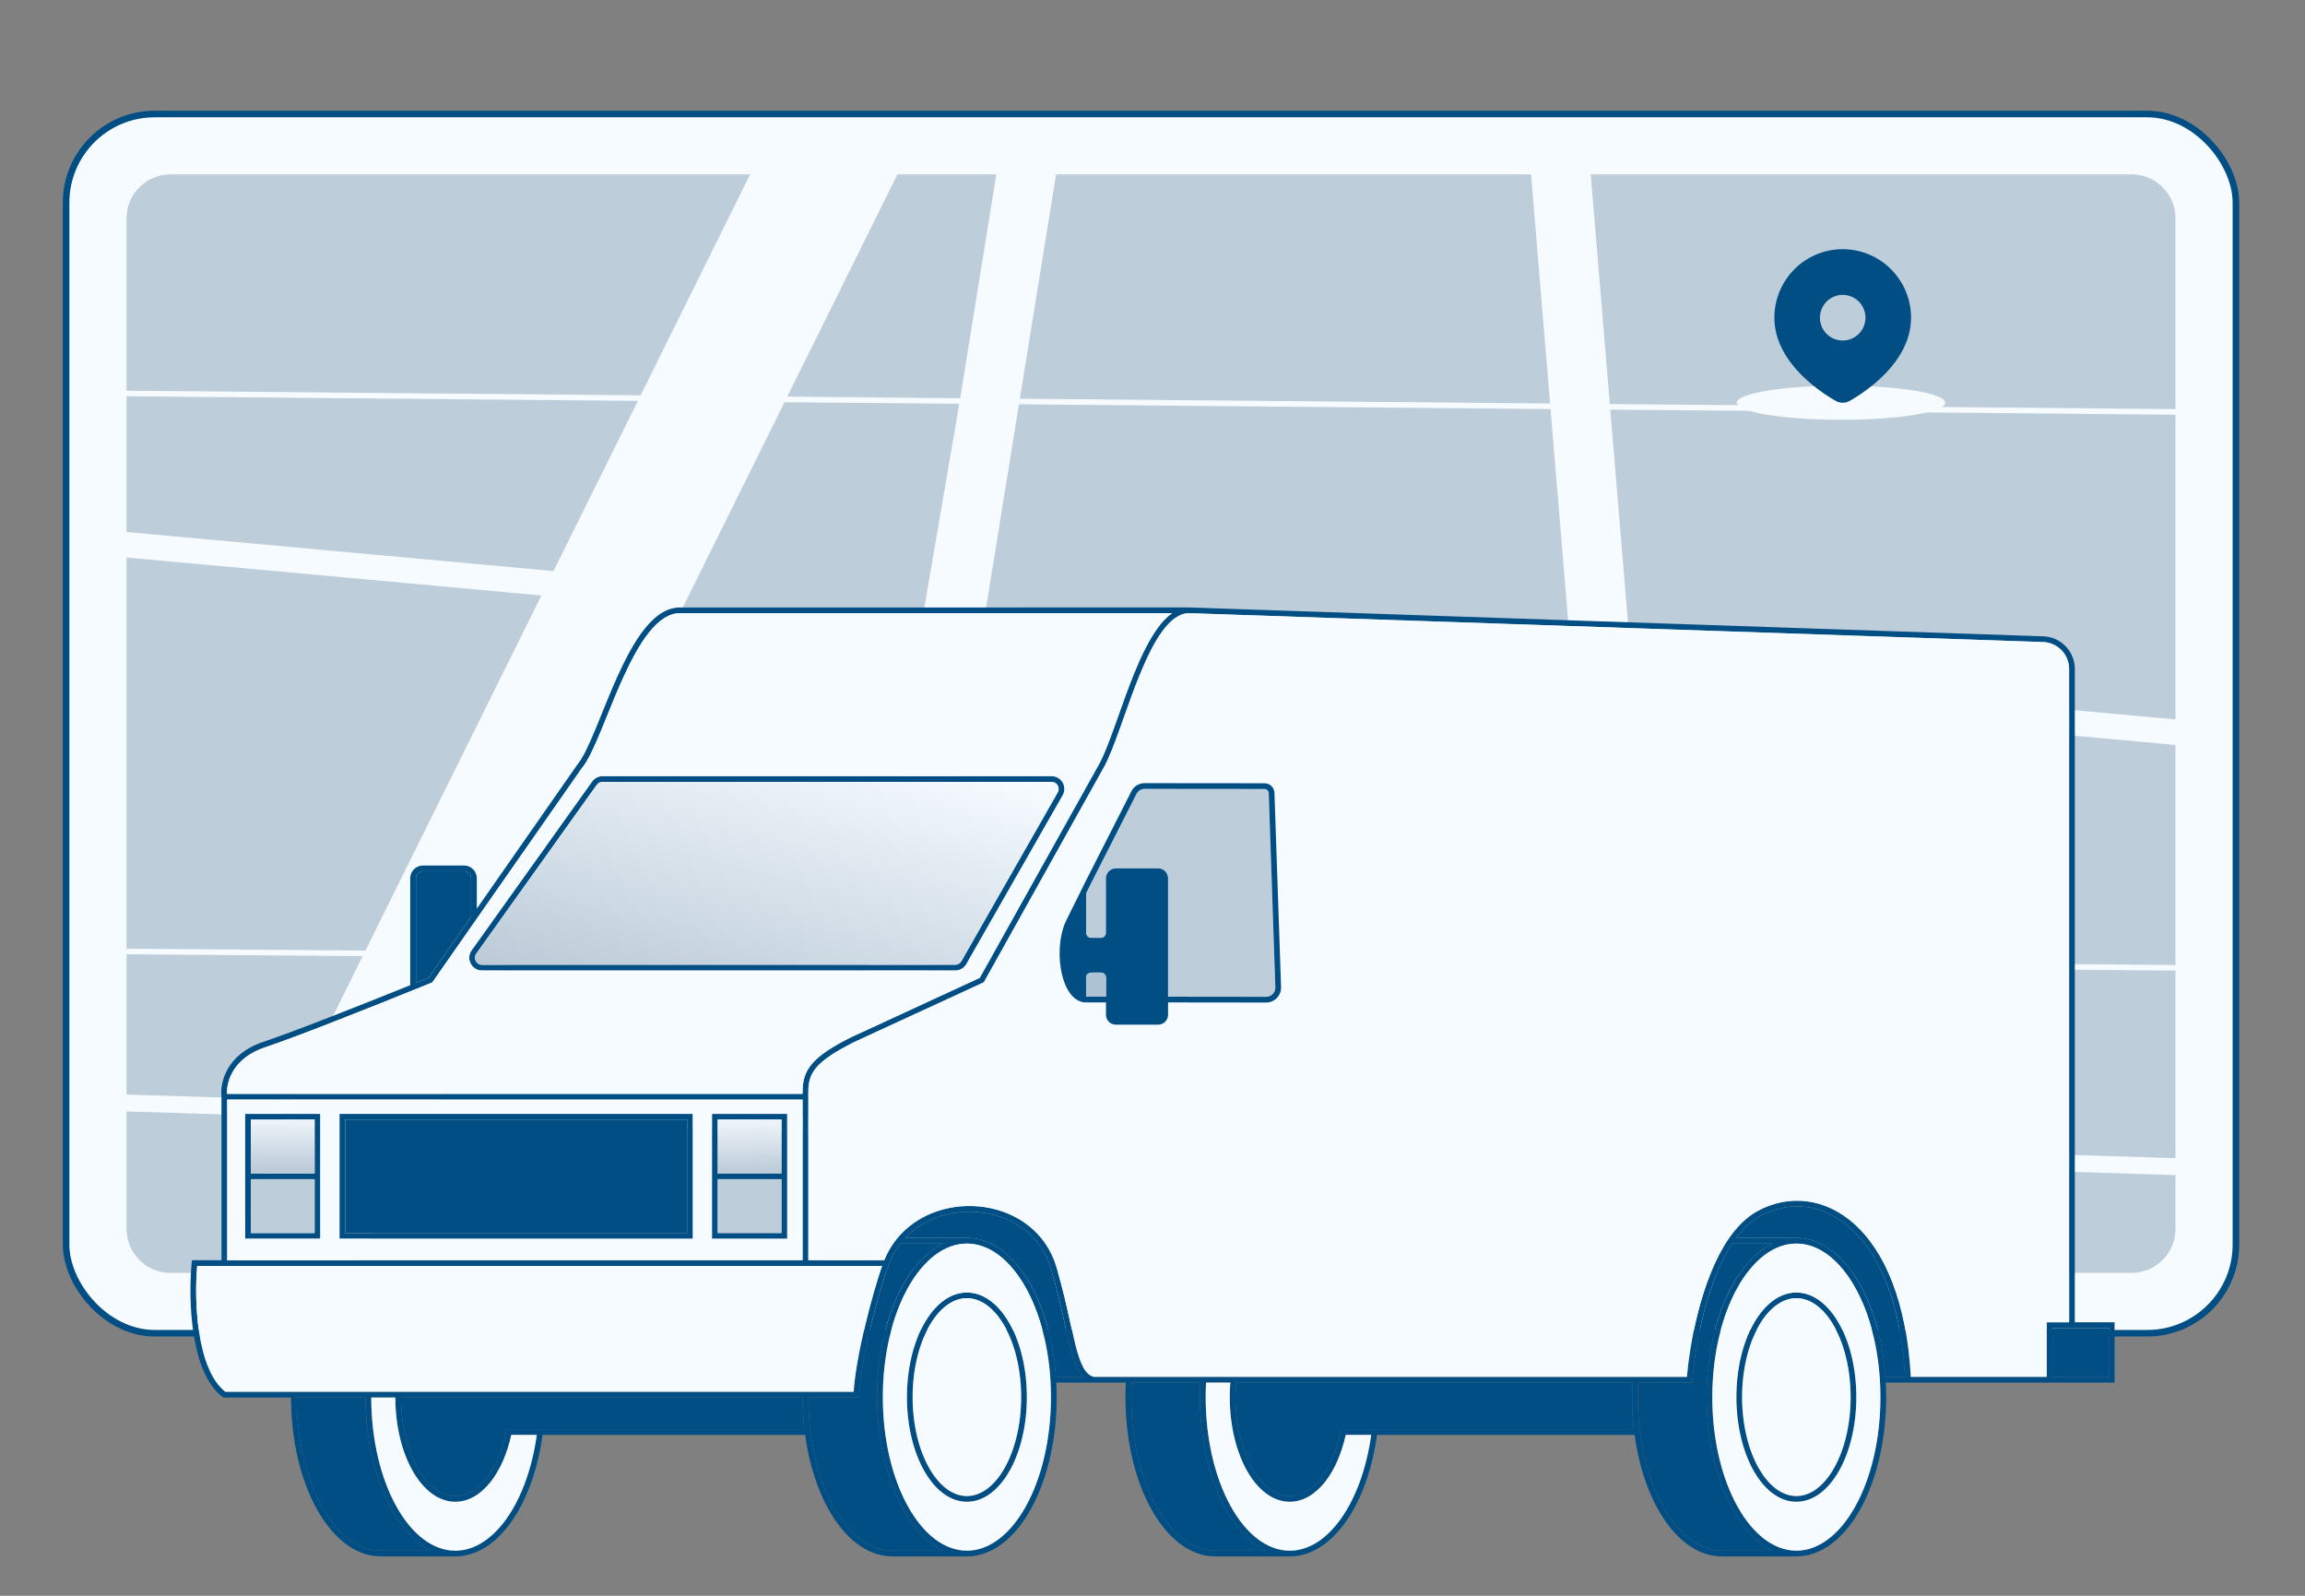
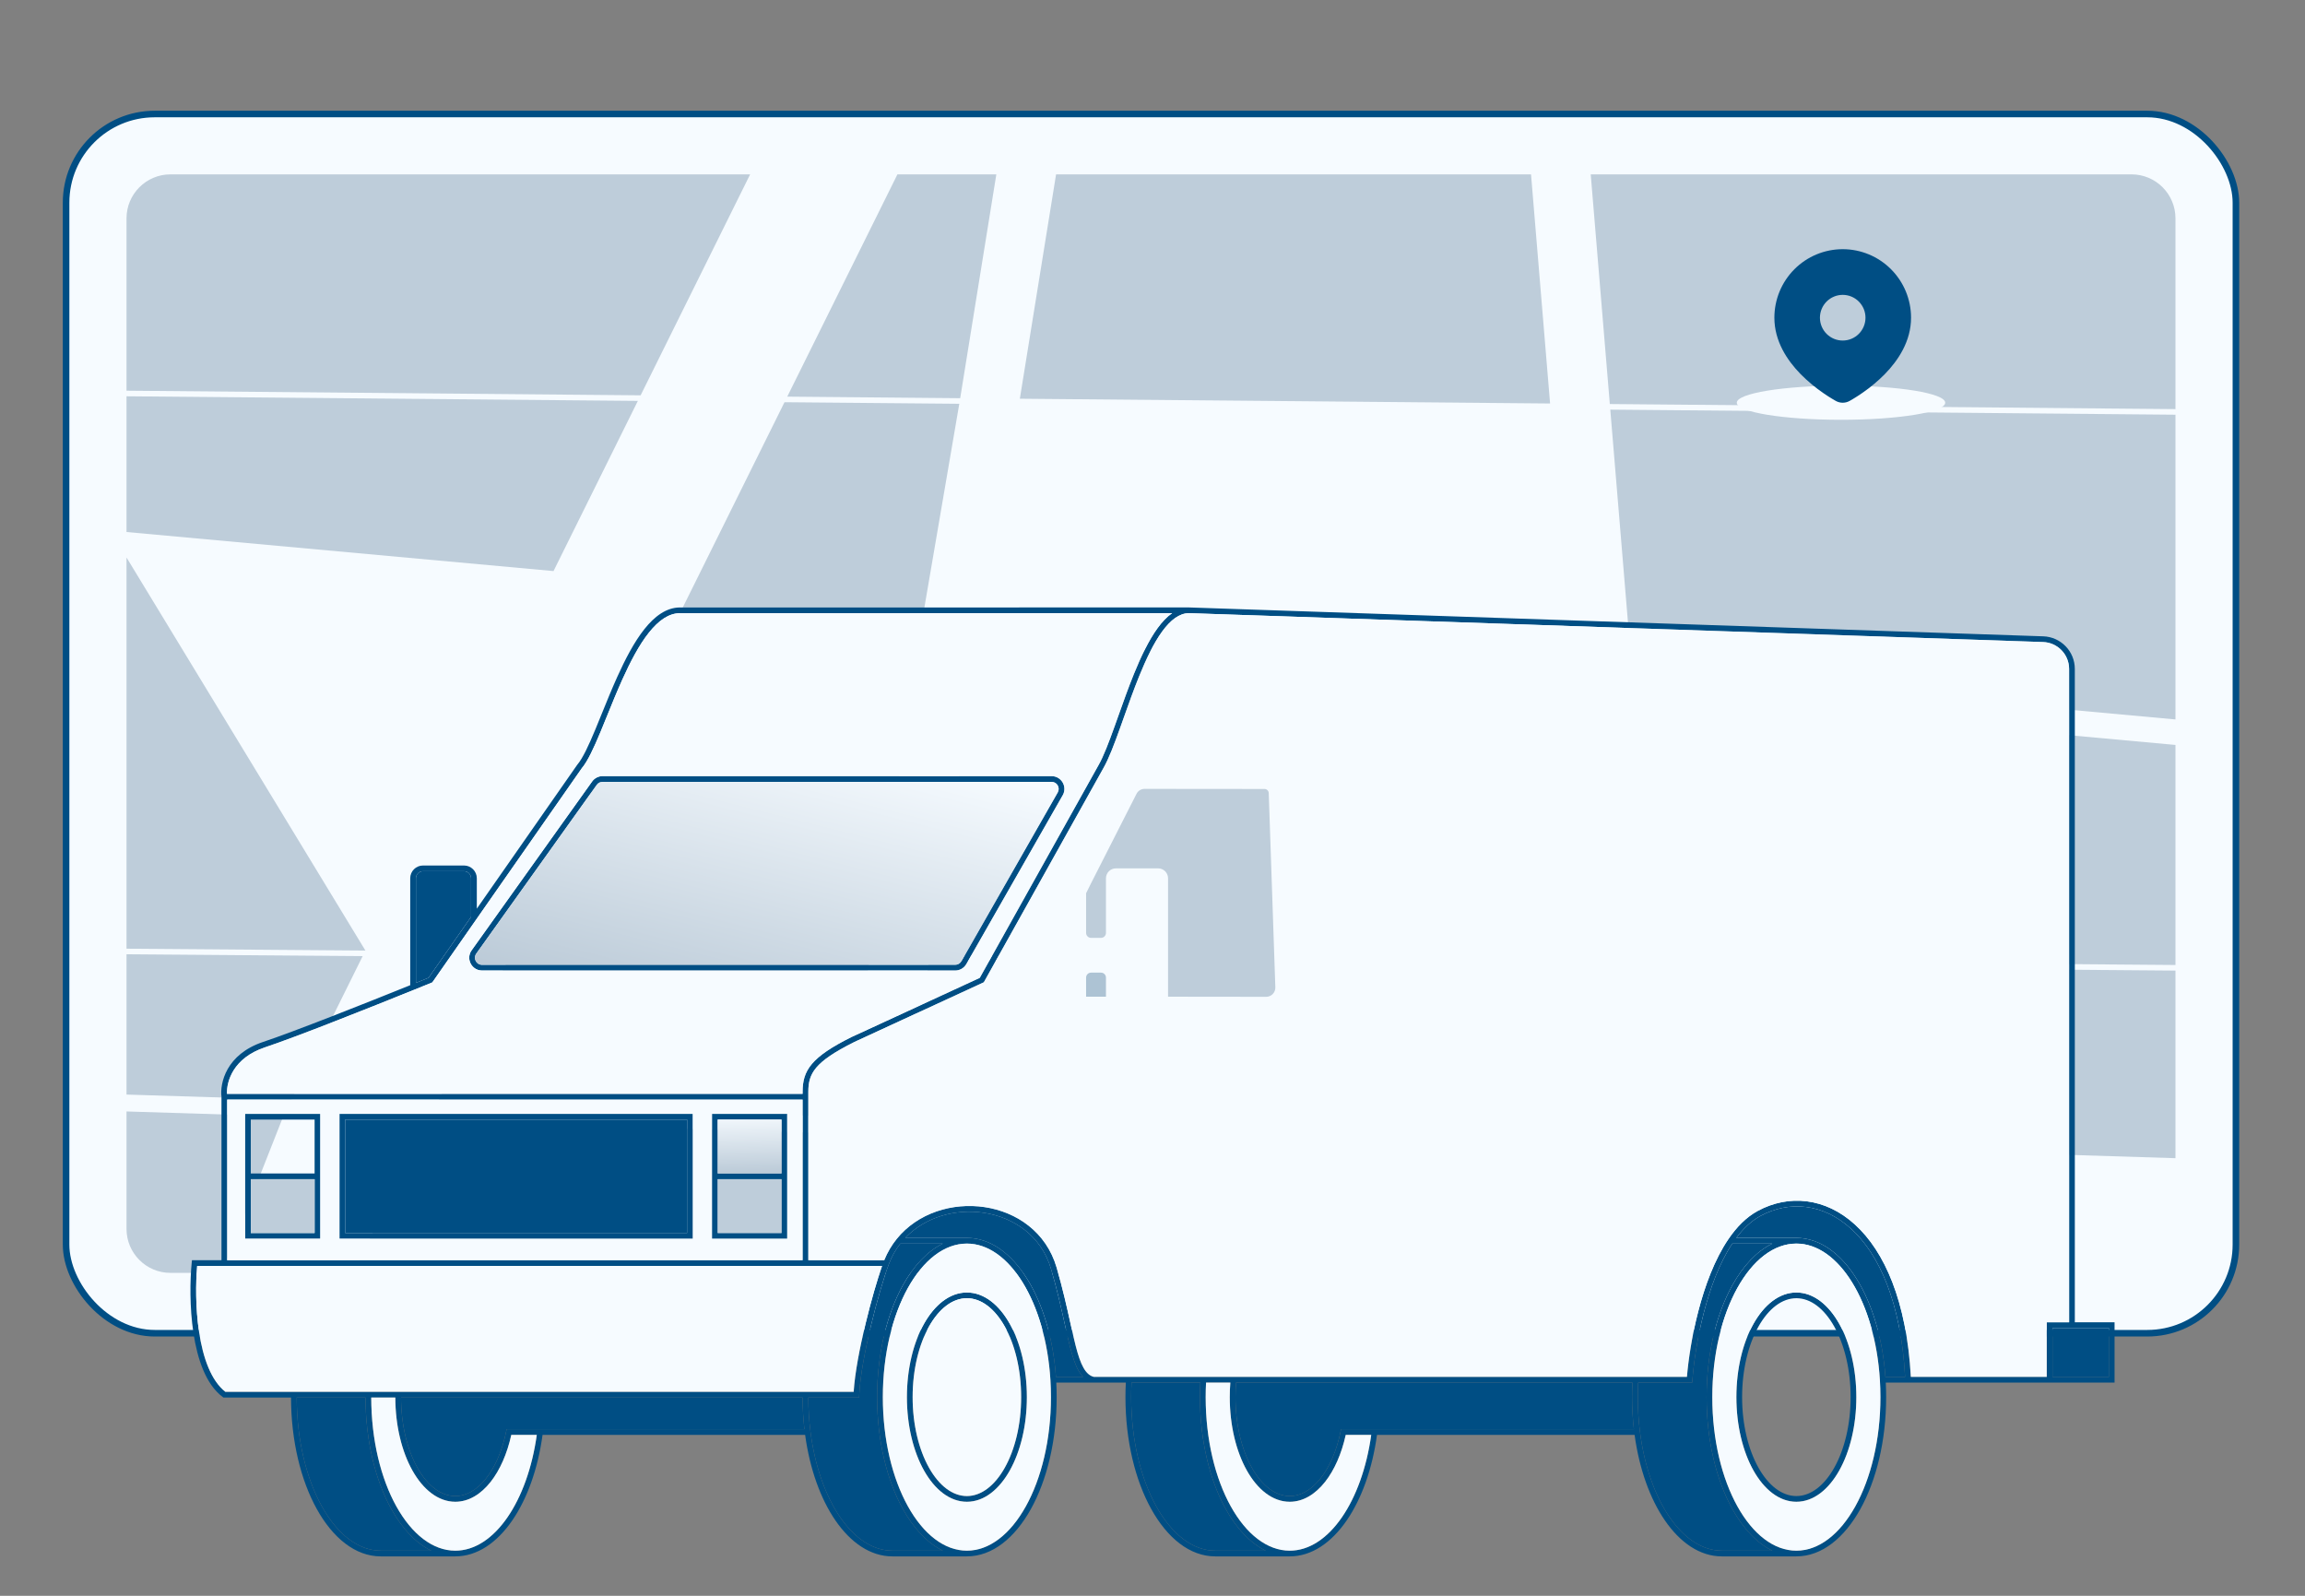
<svg xmlns="http://www.w3.org/2000/svg" width="702" height="486" viewBox="0 0 702 486" fill="none">
  <rect x="0" y="0" width="702" height="486" fill="#808080" stroke="none" />
  <rect x="20.125" y="34.723" width="660.835" height="371.315" rx="27" fill="#F6FBFF" stroke="#004E84" stroke-width="2" />
-   <path d="M300.18 185.959L310.325 123.135L472.227 124.59L478.686 202.288L300.18 185.959Z" fill="#BECDDA" />
  <path d="M281.015 188L292.157 122.972L238.923 122.493L207.807 185.274L281.015 188Z" fill="#BECDDA" />
  <path d="M298.944 193.611L283.24 290.857C348.303 291.374 418.117 291.931 486.184 292.476L479.337 210.112L298.944 193.611Z" fill="#BECDDA" />
  <path d="M281.015 191.971L265.069 290.712C226.26 290.404 189.415 290.112 155.976 289.848L207.807 185.274L281.015 191.971Z" fill="#BECDDA" />
  <path d="M275.191 340.7L282.965 292.559C348.151 293.078 418.118 293.636 486.326 294.181L490.75 347.392L275.191 340.7Z" fill="#BECDDA" />
  <path d="M257.088 340.138L264.795 292.415C225.76 292.104 188.717 291.811 155.134 291.546L132.96 336.284L257.088 340.138Z" fill="#BECDDA" />
  <path d="M249.414 387.657H107.498L130.449 341.35L256.261 345.255L249.414 387.657Z" fill="#BECDDA" />
  <path d="M67.5 387.657H51.918C44.525 387.657 38.531 381.66 38.531 374.262V338.496L86.271 339.978L67.5 387.657Z" fill="#BECDDA" />
  <path d="M38.531 333.353L88.781 334.913L110.451 291.193C82.487 290.974 58.119 290.783 38.531 290.632V333.353Z" fill="#BECDDA" />
-   <path d="M38.531 288.927C58.316 289.08 82.976 289.273 111.292 289.495L164.894 181.348L38.531 169.789V288.927Z" fill="#BECDDA" />
+   <path d="M38.531 288.927C58.316 289.08 82.976 289.273 111.292 289.495L38.531 169.789V288.927Z" fill="#BECDDA" />
  <path d="M38.531 162.025L168.576 173.92L194.264 122.092L38.531 120.692V162.025Z" fill="#BECDDA" />
  <path d="M38.531 118.987V66.499C38.531 59.102 44.525 53.105 51.918 53.105H228.457L195.105 120.395L38.531 118.987Z" fill="#BECDDA" />
  <path d="M273.315 53.105H303.44L292.432 121.27L239.764 120.796L273.315 53.105Z" fill="#BECDDA" />
  <path d="M321.634 53.105H466.284L472.085 122.884L310.6 121.433L321.634 53.105Z" fill="#BECDDA" />
  <path d="M484.464 53.105H649.164C656.558 53.105 662.551 59.102 662.551 66.499V124.596L490.279 123.048L484.464 53.105Z" fill="#BECDDA" />
  <path d="M662.551 126.301V219.107L497.006 203.964L490.421 124.754L662.551 126.301Z" fill="#BECDDA" />
  <path d="M662.551 226.872V293.888C613.774 293.497 559.857 293.065 504.376 292.621L497.656 211.788L662.551 226.872Z" fill="#BECDDA" />
  <path d="M662.551 295.593V352.726L508.977 347.958L504.518 294.327C559.948 294.77 613.815 295.202 662.551 295.593Z" fill="#BECDDA" />
-   <path d="M662.551 357.869V374.262C662.551 381.66 656.558 387.657 649.164 387.657H512.277L509.406 353.115L662.551 357.869Z" fill="#BECDDA" />
  <path d="M494.097 387.657H267.608L274.365 345.818L491.178 352.549L494.097 387.657Z" fill="#BECDDA" />
  <path fill-rule="evenodd" clip-rule="evenodd" d="M362.057 185L362.061 185C362.098 185 362.135 185 362.172 185L362.184 185L622.267 193.793L622.268 193.793C627.635 193.964 631.898 198.363 631.898 203.731V402.702H644V421.076H574.323C574.397 422.533 574.435 424.008 574.435 425.499C574.435 438.771 571.447 450.83 566.572 459.602C561.713 468.344 554.862 474 547.092 474H524.401C517.711 474 511.695 469.799 507.063 463.066C502.533 456.483 499.24 447.375 497.826 436.991H419.372C417.958 447.375 414.665 456.483 410.135 463.066C405.503 469.799 399.487 474 392.797 474H370.106C362.336 474 355.485 468.344 350.627 459.602C345.751 450.83 342.763 438.771 342.763 425.499C342.763 424.008 342.801 422.533 342.875 421.076H321.703C321.777 422.533 321.814 424.008 321.814 425.499C321.814 438.771 318.826 450.83 313.951 459.602C309.093 468.344 302.241 474 294.472 474H271.781C265.09 474 259.075 469.799 254.442 463.066C249.913 456.483 246.62 447.375 245.206 436.991H165.239C163.825 447.375 160.532 456.483 156.003 463.066C151.37 469.799 145.355 474 138.664 474H115.973C108.204 474 101.352 468.344 96.494 459.602C91.633 450.855 88.648 438.84 88.631 425.612H68.033L67.801 425.438C65.214 423.499 63.295 420.581 61.877 417.209C60.456 413.832 59.515 409.944 58.916 405.99C57.718 398.085 57.871 389.808 58.381 384.587L58.458 383.801H67.453V334.073C66.927 329.918 68.857 321.077 80.15 317.314C89.519 314.192 111.214 305.589 124.935 300.045V267.486C124.935 265.335 126.68 263.591 128.831 263.591H141.32C143.471 263.591 145.216 265.335 145.216 267.486V276.738L175.791 232.931L175.817 232.9C176.626 231.946 177.489 230.502 178.414 228.652C179.334 226.812 180.291 224.62 181.299 222.2C181.937 220.666 182.597 219.039 183.278 217.358C184.736 213.761 186.294 209.917 187.964 206.205C190.416 200.758 193.15 195.504 196.252 191.602C199.339 187.718 202.93 185.001 207.115 185.001L362.057 185ZM143.474 279.233V267.486C143.474 266.296 142.51 265.332 141.32 265.332H128.831C127.641 265.332 126.677 266.296 126.677 267.486V299.341C128.074 298.775 129.368 298.249 130.534 297.774L143.474 279.233ZM69.194 334.887V383.801H244.438V334.887H69.194ZM244.438 333.146V332.505C244.438 329.342 245.04 326.663 247.292 324.004C249.492 321.404 253.22 318.883 259.29 315.849L259.302 315.843L298.387 297.811L334.554 233.039L334.558 233.031C336.094 230.344 337.715 226.07 339.504 221.079C339.859 220.089 340.219 219.073 340.587 218.039C342.06 213.891 343.638 209.447 345.351 205.226C347.488 199.959 349.862 194.969 352.554 191.278C353.903 189.428 355.371 187.852 356.97 186.741L207.115 186.742C203.736 186.742 200.594 188.938 197.616 192.685C194.653 196.412 191.99 201.504 189.552 206.92C187.895 210.601 186.36 214.389 184.909 217.971L184.908 217.972C184.224 219.661 183.558 221.305 182.906 222.869C181.895 225.299 180.919 227.536 179.972 229.43C179.039 231.297 178.11 232.88 177.173 233.994L131.668 299.192L131.43 299.289C129.88 299.921 128.094 300.647 126.132 301.439C112.465 306.966 90.258 315.781 80.7 318.966C70.969 322.208 68.977 329.407 69.123 333.146H244.438ZM246.18 383.801H269.298C270.281 381.376 271.571 379.215 273.099 377.321C279.532 369.353 290.129 366.175 299.858 367.626C309.606 369.079 318.619 375.202 321.779 385.977C323.658 392.382 324.931 398.129 325.998 402.945C326.567 405.514 327.077 407.818 327.59 409.816C328.338 412.733 329.086 414.995 330.009 416.605C330.898 418.156 331.898 419.019 333.149 419.335H513.764C514.203 414.091 515.279 406.848 517.202 399.422C519.223 391.618 522.196 383.547 526.392 377.379C528.888 373.71 531.845 370.673 535.332 368.785C544.74 363.691 555.919 364.693 564.98 372.972C573.9 381.121 580.695 396.238 581.954 419.335H623.35V402.702H630.157V203.731C630.157 199.302 626.64 195.673 622.212 195.533L622.21 195.533L362.166 186.741L362.16 186.741L362.151 186.741L362.067 186.741C359.229 186.763 356.543 188.763 353.961 192.304C351.399 195.817 349.089 200.645 346.964 205.881C345.268 210.062 343.707 214.458 342.235 218.602L342.234 218.604C342.231 218.613 342.228 218.621 342.225 218.63C341.859 219.66 341.499 220.675 341.143 221.666C339.368 226.619 337.698 231.045 336.073 233.891L336.07 233.895L299.632 299.154L260.057 317.412C254.033 320.424 250.579 322.815 248.621 325.128C246.712 327.383 246.18 329.618 246.18 332.505V383.801ZM625.091 419.335H642.258V404.443H625.091V419.335ZM580.21 419.335C578.952 396.549 572.253 381.975 563.806 374.257C555.282 366.47 544.906 365.581 536.161 370.316C533.414 371.804 530.968 374.112 528.803 376.998H547.092C554.333 376.998 560.779 381.915 565.549 389.65C570.222 397.227 573.387 407.648 574.217 419.335H580.21ZM539.768 378.739H527.576C523.673 384.623 520.844 392.306 518.888 399.858C516.892 407.565 515.822 415.073 515.437 420.27L515.377 421.076H498.914C498.838 422.532 498.8 424.007 498.8 425.499C498.8 429.114 499.026 432.633 499.454 436.011C500.782 446.505 504.05 455.616 508.497 462.079C512.952 468.552 518.501 472.259 524.401 472.259H539.768C535.035 469.95 530.874 465.471 527.612 459.602C522.737 450.83 519.749 438.771 519.749 425.499C519.749 412.226 522.737 400.168 527.612 391.396C530.874 385.526 535.035 381.048 539.768 378.739ZM547.092 472.259C553.942 472.259 560.327 467.253 565.049 458.756C569.755 450.289 572.693 438.532 572.693 425.499C572.693 423.727 572.639 421.979 572.533 420.259C571.808 408.463 568.668 398.024 564.067 390.563C559.454 383.083 553.476 378.739 547.092 378.739C540.241 378.739 533.857 383.745 529.134 392.242C524.428 400.709 521.49 412.465 521.49 425.499C521.49 438.532 524.428 450.289 529.134 458.756C533.857 467.253 540.241 472.259 547.092 472.259ZM497.17 421.076H376.45C376.332 422.519 376.271 423.996 376.271 425.499C376.271 433.938 378.193 441.535 381.255 446.992C384.333 452.476 388.448 455.626 392.797 455.626C396.199 455.626 399.45 453.706 402.192 450.228C404.931 446.752 407.095 441.793 408.292 435.946L408.434 435.25H497.608C497.248 432.1 497.058 428.839 497.058 425.499C497.058 424.008 497.096 422.533 497.17 421.076ZM374.703 421.076H367.309C367.234 422.532 367.195 424.007 367.195 425.499C367.195 438.532 370.133 450.289 374.839 458.756C379.562 467.253 385.946 472.259 392.797 472.259C398.697 472.259 404.246 468.552 408.701 462.079C413.009 455.818 416.211 447.071 417.614 436.991H409.85C408.586 442.738 406.394 447.71 403.56 451.305C400.614 455.043 396.908 457.367 392.797 457.367C387.538 457.367 382.955 453.578 379.737 447.843C376.503 442.081 374.53 434.179 374.53 425.499C374.53 423.998 374.589 422.522 374.703 421.076ZM385.473 472.259C380.74 469.95 376.579 465.471 373.317 459.602C368.442 450.83 365.454 438.771 365.454 425.499C365.454 424.008 365.492 422.533 365.565 421.076H344.619C344.543 422.532 344.505 424.007 344.505 425.499C344.505 438.532 347.443 450.289 352.149 458.756C356.871 467.253 363.256 472.259 370.106 472.259H385.473ZM329.867 419.335C329.356 418.807 328.904 418.18 328.498 417.471C327.45 415.643 326.656 413.186 325.903 410.249C325.364 408.147 324.843 405.795 324.269 403.2L324.269 403.198C323.213 398.428 321.976 392.836 320.108 386.467C317.174 376.463 308.811 370.721 299.601 369.348C290.986 368.063 281.751 370.623 275.696 376.998H294.472C301.713 376.998 308.159 381.915 312.929 389.65C317.602 397.227 320.766 407.648 321.597 419.335H329.867ZM287.148 378.739H274.198C272.781 380.559 271.595 382.638 270.706 384.98C269.282 388.732 267.149 395.875 265.308 403.508C263.465 411.148 261.934 419.198 261.685 424.781L261.648 425.612H246.18C246.184 429.188 246.41 432.668 246.833 436.011C248.162 446.505 251.43 455.616 255.877 462.079C260.332 468.552 265.881 472.259 271.781 472.259H287.148C282.414 469.95 278.254 465.471 274.992 459.602C270.117 450.83 267.129 438.771 267.129 425.499C267.129 412.226 270.117 400.168 274.992 391.396C278.254 385.526 282.414 381.048 287.148 378.739ZM294.472 472.259C301.322 472.259 307.707 467.253 312.429 458.756C317.135 450.289 320.073 438.532 320.073 425.499C320.073 423.727 320.019 421.979 319.913 420.259C319.188 408.463 316.048 398.024 311.447 390.563C306.834 383.083 300.856 378.739 294.472 378.739C287.621 378.739 281.236 383.745 276.514 392.242C271.808 400.709 268.87 412.465 268.87 425.499C268.87 438.532 271.808 450.289 276.514 458.756C281.236 467.253 287.621 472.259 294.472 472.259ZM244.438 425.612H122.139C122.156 434.006 124.074 441.559 127.122 446.992C130.2 452.476 134.316 455.626 138.664 455.626C142.067 455.626 145.318 453.706 148.059 450.228C150.798 446.752 152.962 441.793 154.159 435.946L154.301 435.25H244.988C244.631 432.136 244.443 428.913 244.438 425.612ZM120.397 425.612H113.063C113.08 438.6 116.014 450.313 120.706 458.756C125.429 467.253 131.814 472.259 138.664 472.259C144.564 472.259 150.113 468.552 154.568 462.079C158.876 455.818 162.078 447.071 163.481 436.991H155.717C154.453 442.738 152.261 447.71 149.427 451.305C146.481 455.043 142.775 457.367 138.664 457.367C133.405 457.367 128.822 453.578 125.604 447.843C122.384 442.106 120.414 434.248 120.397 425.612ZM131.34 472.259C126.607 469.95 122.446 465.471 119.184 459.602C114.323 450.855 111.338 438.84 111.321 425.612H90.372C90.389 438.6 93.324 450.313 98.016 458.756C102.738 467.253 109.123 472.259 115.973 472.259H131.34ZM268.646 385.542H60.042C59.604 390.677 59.524 398.382 60.638 405.729C61.224 409.595 62.135 413.332 63.482 416.535C64.785 419.634 66.474 422.179 68.619 423.871H259.991C260.35 418.173 261.854 410.398 263.615 403.099C265.29 396.157 267.213 389.58 268.646 385.542ZM183.502 238.115C182.806 238.115 182.152 238.451 181.748 239.017L145.054 290.428C144.036 291.854 145.056 293.833 146.808 293.833H290.916C291.69 293.833 292.404 293.418 292.788 292.747L322.143 241.336C322.963 239.9 321.926 238.115 320.272 238.115H183.502ZM180.33 238.006C181.061 236.982 182.243 236.374 183.502 236.374H320.272C323.262 236.374 325.138 239.602 323.655 242.199L294.3 293.61C293.607 294.824 292.315 295.574 290.916 295.574H146.808C143.64 295.574 141.796 291.995 143.636 289.417L180.33 238.006ZM74.64 339.233H97.559V377.264H74.64V339.233ZM76.381 340.974V357.378H95.817V340.974H76.381ZM95.817 359.119H76.381V375.523H95.817V359.119ZM103.381 339.233H211.011V377.264H103.381V339.233ZM105.122 340.974V375.523H209.27V340.974H105.122ZM216.833 339.233H239.752V377.264H216.833V339.233ZM218.574 340.974V357.378H238.011V340.974H218.574ZM238.011 359.119H218.574V375.523H238.011V359.119ZM282.93 404.006C279.868 409.463 277.946 417.06 277.946 425.499C277.946 433.938 279.868 441.535 282.93 446.992C286.008 452.476 290.123 455.626 294.472 455.626C298.82 455.626 302.935 452.476 306.013 446.992C309.075 441.535 310.997 433.938 310.997 425.499C310.997 417.06 309.075 409.463 306.013 404.006C302.935 398.521 298.82 395.372 294.472 395.372C290.123 395.372 286.008 398.521 282.93 404.006ZM281.411 403.154C284.63 397.42 289.212 393.631 294.472 393.631C299.731 393.631 304.314 397.42 307.532 403.154C310.766 408.916 312.738 416.818 312.738 425.499C312.738 434.179 310.766 442.081 307.532 447.843C304.314 453.578 299.731 457.367 294.472 457.367C289.212 457.367 284.63 453.578 281.411 447.843C278.178 442.081 276.205 434.179 276.205 425.499C276.205 416.818 278.178 408.916 281.411 403.154ZM535.55 404.006C532.488 409.463 530.566 417.06 530.566 425.499C530.566 433.938 532.488 441.535 535.55 446.992C538.628 452.476 542.743 455.626 547.092 455.626C551.44 455.626 555.555 452.476 558.633 446.992C561.695 441.535 563.617 433.938 563.617 425.499C563.617 417.06 561.695 409.463 558.633 404.006C555.555 398.521 551.44 395.372 547.092 395.372C542.743 395.372 538.628 398.522 535.55 404.006ZM534.031 403.154C537.25 397.42 541.833 393.631 547.092 393.631C552.351 393.631 556.934 397.42 560.152 403.154C563.386 408.916 565.358 416.818 565.358 425.499C565.358 434.179 563.386 442.081 560.152 447.843C556.934 453.578 552.351 457.367 547.092 457.367C541.833 457.367 537.25 453.578 534.031 447.843C530.798 442.081 528.825 434.179 528.825 425.499C528.825 416.818 530.798 408.916 534.031 403.154Z" fill="#004E84" />
  <path d="M127.122 446.992C124.074 441.559 122.156 434.006 122.139 425.612H244.438C244.443 428.913 244.631 432.136 244.988 435.25H154.301L154.159 435.946C152.962 441.793 150.798 446.752 148.059 450.228C145.318 453.706 142.067 455.626 138.664 455.626C134.316 455.626 130.2 452.476 127.122 446.992Z" fill="#004E84" />
  <path d="M274.198 378.739H287.148C282.414 381.048 278.254 385.526 274.992 391.396C270.117 400.168 267.129 412.226 267.129 425.499C267.129 438.771 270.117 450.83 274.992 459.602C278.254 465.471 282.414 469.95 287.148 472.259H271.781C265.881 472.259 260.332 468.552 255.877 462.079C251.43 455.616 248.162 446.505 246.833 436.011C246.41 432.668 246.184 429.188 246.18 425.612H261.648L261.685 424.781C261.934 419.198 263.465 411.148 265.308 403.508C267.149 395.875 269.282 388.732 270.706 384.98C271.595 382.638 272.781 380.559 274.198 378.739Z" fill="#004E84" />
  <path d="M328.498 417.471C328.904 418.18 329.356 418.807 329.867 419.335H321.597C320.766 407.648 317.602 397.227 312.929 389.65C308.159 381.915 301.713 376.998 294.472 376.998H275.696C281.751 370.623 290.986 368.063 299.601 369.348C308.811 370.721 317.174 376.463 320.108 386.467C321.976 392.836 323.213 398.428 324.269 403.198L324.269 403.2C324.843 405.795 325.364 408.147 325.903 410.249C326.656 413.186 327.45 415.643 328.498 417.471Z" fill="#004E84" />
  <path d="M373.317 459.602C376.579 465.471 380.74 469.95 385.473 472.259H370.106C363.256 472.259 356.871 467.253 352.149 458.756C347.443 450.289 344.505 438.532 344.505 425.499C344.505 424.007 344.543 422.532 344.619 421.076H365.565C365.492 422.533 365.454 424.008 365.454 425.499C365.454 438.771 368.442 450.83 373.317 459.602Z" fill="#004E84" />
  <path d="M376.45 421.076H497.17C497.096 422.533 497.058 424.008 497.058 425.499C497.058 428.839 497.248 432.1 497.608 435.25H408.434L408.292 435.946C407.095 441.793 404.931 446.752 402.192 450.228C399.45 453.706 396.199 455.626 392.797 455.626C388.448 455.626 384.333 452.476 381.255 446.992C378.193 441.535 376.271 433.938 376.271 425.499C376.271 423.996 376.332 422.519 376.45 421.076Z" fill="#004E84" />
  <path d="M527.576 378.739H539.768C535.035 381.048 530.874 385.526 527.612 391.396C522.737 400.168 519.749 412.226 519.749 425.499C519.749 438.771 522.737 450.83 527.612 459.602C530.874 465.471 535.035 469.95 539.768 472.259H524.401C518.501 472.259 512.952 468.552 508.497 462.079C504.05 455.616 500.782 446.505 499.454 436.011C499.026 432.633 498.8 429.114 498.8 425.499C498.8 424.007 498.838 422.532 498.914 421.076H515.377L515.437 420.27C515.822 415.073 516.892 407.565 518.888 399.858C520.844 392.306 523.673 384.623 527.576 378.739Z" fill="#004E84" />
  <path d="M563.806 374.257C572.253 381.975 578.952 396.549 580.21 419.335H574.217C573.387 407.648 570.222 397.227 565.549 389.65C560.779 381.915 554.333 376.998 547.092 376.998H528.803C530.968 374.112 533.414 371.804 536.161 370.316C544.906 365.581 555.282 366.47 563.806 374.257Z" fill="#004E84" />
  <path d="M642.258 419.335H625.091V404.443H642.258V419.335Z" fill="#004E84" />
  <path d="M105.122 375.523V340.974H209.27V375.523H105.122Z" fill="#004E84" />
  <path d="M143.474 267.486V279.233L130.534 297.774C129.368 298.249 128.074 298.775 126.677 299.341V267.486C126.677 266.296 127.641 265.332 128.831 265.332H141.32C142.51 265.332 143.474 266.296 143.474 267.486Z" fill="#004E84" />
  <path d="M60.638 405.729C59.524 398.382 59.604 390.677 60.042 385.542H268.646C267.213 389.58 265.29 396.157 263.615 403.099C261.854 410.398 260.35 418.173 259.991 423.871H68.619C66.474 422.179 64.785 419.634 63.482 416.535C62.135 413.332 61.224 409.595 60.638 405.729Z" fill="#F6FBFF" />
  <path d="M269.298 383.801H246.18V332.505C246.18 329.618 246.712 327.383 248.621 325.128C250.579 322.815 254.033 320.424 260.057 317.412L299.632 299.154L336.07 233.895L336.073 233.891C337.698 231.045 339.368 226.619 341.143 221.666C341.499 220.675 341.859 219.66 342.225 218.63L342.234 218.604L342.235 218.602C343.707 214.458 345.268 210.062 346.964 205.881C349.089 200.645 351.399 195.817 353.961 192.304C356.543 188.763 359.229 186.763 362.067 186.741L362.151 186.741L362.16 186.741L362.166 186.741L622.21 195.533L622.212 195.533C626.64 195.673 630.157 199.302 630.157 203.731V402.702H623.35V419.335H581.954C580.695 396.238 573.9 381.121 564.98 372.972C555.919 364.693 544.74 363.691 535.332 368.785C531.845 370.673 528.888 373.71 526.392 377.379C522.196 383.547 519.223 391.618 517.202 399.422C515.279 406.848 514.203 414.091 513.764 419.335H333.149C331.898 419.019 330.898 418.156 330.009 416.605C329.086 414.995 328.338 412.733 327.59 409.816C327.077 407.818 326.567 405.514 325.998 402.945C324.931 398.129 323.658 392.382 321.779 385.977C318.619 375.202 309.606 369.079 299.858 367.626C290.129 366.175 279.532 369.353 273.099 377.321C271.571 379.215 270.281 381.376 269.298 383.801Z" fill="#F6FBFF" />
  <path fill-rule="evenodd" clip-rule="evenodd" d="M244.438 332.505V333.146H69.123C68.977 329.407 70.969 322.208 80.7 318.966C90.258 315.781 112.465 306.966 126.132 301.439C128.094 300.647 129.88 299.921 131.43 299.289L131.668 299.192L177.173 233.994C178.11 232.88 179.039 231.297 179.972 229.43C180.919 227.536 181.895 225.299 182.906 222.869C183.558 221.305 184.224 219.661 184.908 217.972L184.909 217.971C186.36 214.389 187.895 210.601 189.552 206.92C191.99 201.504 194.653 196.412 197.616 192.685C200.594 188.938 203.736 186.742 207.115 186.742L356.97 186.741C355.371 187.852 353.903 189.428 352.554 191.278C349.862 194.969 347.488 199.959 345.351 205.226C343.638 209.447 342.06 213.891 340.587 218.039C340.219 219.073 339.859 220.089 339.504 221.079C337.715 226.07 336.094 230.344 334.558 233.031L334.554 233.039L298.387 297.811L259.302 315.843L259.29 315.849C253.22 318.883 249.492 321.404 247.292 324.004C245.04 326.663 244.438 329.342 244.438 332.505ZM180.33 238.006C181.061 236.982 182.243 236.374 183.502 236.374H320.272C323.262 236.374 325.138 239.602 323.655 242.199L294.3 293.61C293.607 294.824 292.315 295.574 290.916 295.574H146.808C143.64 295.574 141.796 291.995 143.636 289.417L180.33 238.006Z" fill="#F6FBFF" />
  <path fill-rule="evenodd" clip-rule="evenodd" d="M69.194 383.801V334.887H244.438V383.801H69.194ZM74.64 339.233H97.559V377.264H74.64V339.233ZM103.381 339.233H211.011V377.264H103.381V339.233ZM216.833 339.233H239.752V377.264H216.833V339.233Z" fill="#F6FBFF" />
  <path d="M119.184 459.602C122.446 465.471 126.607 469.95 131.34 472.259H115.973C109.123 472.259 102.738 467.253 98.016 458.756C93.324 450.313 90.389 438.6 90.372 425.612H111.321C111.338 438.84 114.323 450.855 119.184 459.602Z" fill="#004E84" />
  <path d="M113.063 425.612H120.397C120.414 434.248 122.384 442.106 125.604 447.843C128.822 453.578 133.405 457.367 138.664 457.367C142.775 457.367 146.481 455.043 149.427 451.305C152.261 447.71 154.453 442.738 155.717 436.991H163.481C162.078 447.071 158.876 455.818 154.568 462.079C150.113 468.552 144.564 472.259 138.664 472.259C131.814 472.259 125.429 467.253 120.706 458.756C116.014 450.313 113.08 438.6 113.063 425.612Z" fill="#F6FBFF" />
  <path fill-rule="evenodd" clip-rule="evenodd" d="M312.429 458.756C307.707 467.253 301.322 472.259 294.472 472.259C287.621 472.259 281.236 467.253 276.514 458.756C271.808 450.289 268.87 438.532 268.87 425.499C268.87 412.465 271.808 400.709 276.514 392.242C281.236 383.745 287.621 378.739 294.472 378.739C300.856 378.739 306.834 383.083 311.447 390.563C316.048 398.024 319.188 408.463 319.913 420.259C320.019 421.979 320.073 423.727 320.073 425.499C320.073 438.532 317.135 450.289 312.429 458.756ZM281.411 403.154C284.63 397.42 289.212 393.631 294.472 393.631C299.731 393.631 304.314 397.42 307.532 403.154C310.766 408.916 312.738 416.818 312.738 425.499C312.738 434.179 310.766 442.081 307.532 447.843C304.314 453.578 299.731 457.367 294.472 457.367C289.212 457.367 284.63 453.578 281.411 447.843C278.178 442.081 276.205 434.179 276.205 425.499C276.205 416.818 278.178 408.916 281.411 403.154Z" fill="#F6FBFF" />
  <path d="M277.946 425.499C277.946 417.06 279.868 409.463 282.93 404.006C286.008 398.521 290.123 395.372 294.472 395.372C298.82 395.372 302.935 398.521 306.013 404.006C309.075 409.463 310.997 417.06 310.997 425.499C310.997 433.938 309.075 441.535 306.013 446.992C302.935 452.476 298.82 455.626 294.472 455.626C290.123 455.626 286.008 452.476 282.93 446.992C279.868 441.535 277.946 433.938 277.946 425.499Z" fill="#F6FBFF" />
  <path d="M367.309 421.076H374.703C374.589 422.522 374.53 423.998 374.53 425.499C374.53 434.179 376.503 442.081 379.737 447.843C382.955 453.578 387.538 457.367 392.797 457.367C396.908 457.367 400.614 455.043 403.56 451.305C406.394 447.71 408.586 442.738 409.85 436.991H417.614C416.211 447.071 413.009 455.818 408.701 462.079C404.246 468.552 398.697 472.259 392.797 472.259C385.946 472.259 379.562 467.253 374.839 458.756C370.133 450.289 367.195 438.532 367.195 425.499C367.195 424.007 367.234 422.532 367.309 421.076Z" fill="#F6FBFF" />
  <path fill-rule="evenodd" clip-rule="evenodd" d="M565.049 458.756C560.327 467.253 553.942 472.259 547.092 472.259C540.241 472.259 533.857 467.253 529.134 458.756C524.428 450.289 521.49 438.532 521.49 425.499C521.49 412.465 524.428 400.709 529.134 392.242C533.857 383.745 540.241 378.739 547.092 378.739C553.476 378.739 559.454 383.083 564.067 390.563C568.668 398.024 571.808 408.463 572.533 420.259C572.639 421.979 572.693 423.727 572.693 425.499C572.693 438.532 569.755 450.289 565.049 458.756ZM534.031 403.154C537.25 397.42 541.833 393.631 547.092 393.631C552.351 393.631 556.934 397.42 560.152 403.154C563.386 408.916 565.358 416.818 565.358 425.499C565.358 434.179 563.386 442.081 560.152 447.843C556.934 453.578 552.351 457.367 547.092 457.367C541.833 457.367 537.25 453.578 534.031 447.843C530.798 442.081 528.825 434.179 528.825 425.499C528.825 416.818 530.798 408.916 534.031 403.154Z" fill="#F6FBFF" />
-   <path d="M530.566 425.499C530.566 417.06 532.488 409.463 535.55 404.006C538.628 398.522 542.743 395.372 547.092 395.372C551.44 395.372 555.555 398.521 558.633 404.006C561.695 409.463 563.617 417.06 563.617 425.499C563.617 433.938 561.695 441.535 558.633 446.992C555.555 452.476 551.44 455.626 547.092 455.626C542.743 455.626 538.628 452.476 535.55 446.992C532.488 441.535 530.566 433.938 530.566 425.499Z" fill="#F6FBFF" />
  <path fill-rule="evenodd" clip-rule="evenodd" d="M355.736 303.547V267.485C355.736 265.815 354.382 264.461 352.711 264.461H339.853C338.182 264.461 336.827 265.815 336.827 267.485V284.118C336.827 284.953 336.15 285.63 335.315 285.63H332.289C331.454 285.63 330.777 284.953 330.777 284.118V272.043C331.282 271.025 331.802 269.978 332.333 268.91L346.172 241.685C346.647 240.805 347.574 240.253 348.596 240.253L385.117 240.287C385.81 240.287 386.377 240.836 386.401 241.527L388.411 300.691C388.465 302.271 387.199 303.581 385.618 303.582H385.616L355.738 303.547H355.736Z" fill="#BECDDA" />
-   <path fill-rule="evenodd" clip-rule="evenodd" d="M385.117 238.546L348.597 238.512C346.937 238.512 345.409 239.414 344.628 240.88L330.777 268.128C329.05 271.602 327.439 274.856 326.074 277.614L326.073 277.616L326.07 277.622L325.967 277.832L325.95 277.865L325.949 277.867L325.949 277.868L325.947 277.871L325.628 278.515L325.62 278.533C325.306 279.166 325.008 279.769 324.726 280.338C323.821 282.166 323.226 284.394 322.931 286.76C322.786 287.925 322.714 289.123 322.713 290.323C322.712 296.91 324.876 303.544 329.035 304.996C329.375 305.114 329.729 305.199 330.096 305.245C330.2 305.258 330.305 305.269 330.411 305.276C330.532 305.284 330.654 305.288 330.777 305.288H336.827V309.044C336.827 310.714 338.182 312.068 339.853 312.068H352.711C354.382 312.068 355.736 310.714 355.736 309.044V305.288L385.616 305.323C388.183 305.323 390.238 303.196 390.151 300.632L388.141 241.468C388.086 239.839 386.748 238.546 385.117 238.546ZM355.738 303.547L385.616 303.582H385.618C387.199 303.581 388.465 302.271 388.411 300.691L386.401 241.527C386.377 240.836 385.81 240.287 385.117 240.287L348.596 240.253C347.574 240.253 346.647 240.805 346.172 241.685L332.333 268.91C331.802 269.978 331.282 271.025 330.777 272.043V284.118C330.777 284.953 331.454 285.63 332.289 285.63H335.315C336.15 285.63 336.827 284.953 336.827 284.118V267.485C336.827 265.815 338.182 264.461 339.853 264.461H352.711C354.382 264.461 355.736 265.815 355.736 267.485V303.547H355.738ZM336.827 297.727C336.827 296.892 336.15 296.215 335.315 296.215H332.289C331.454 296.215 330.777 296.892 330.777 297.727V303.547H336.827V297.727Z" fill="#004E84" />
  <path d="M335.315 296.215C336.15 296.215 336.827 296.892 336.827 297.727V303.547H330.777V297.727C330.777 296.892 331.454 296.215 332.289 296.215H335.315Z" fill="#ADC3D4" />
  <path d="M181.748 239.017C182.152 238.451 182.806 238.115 183.502 238.115H320.272C321.926 238.115 322.963 239.9 322.143 241.336L292.788 292.747C292.404 293.418 291.69 293.833 290.916 293.833H146.808C145.056 293.833 144.036 291.854 145.054 290.428L181.748 239.017Z" fill="url(#paint0_linear_12690_40249)" />
  <path d="M76.381 359.119H95.817V375.523H76.381V359.119Z" fill="#BECDDA" />
-   <path d="M76.381 357.378V340.974H95.817V357.378H76.381Z" fill="url(#paint1_linear_12690_40249)" />
  <path d="M218.574 359.119H238.011V375.523H218.574V359.119Z" fill="#BECDDA" />
  <path d="M218.574 357.378V340.974H238.011V357.378H218.574Z" fill="url(#paint2_linear_12690_40249)" />
  <ellipse cx="560.688" cy="122.652" rx="31.739" ry="5.196" fill="#F6FBFF" />
  <path d="M561.207 75.888C566.727 75.888 572.021 78.087 575.924 82.001C579.827 85.915 582.02 91.223 582.02 96.758C582.02 103.886 578.144 109.72 574.06 113.905C572.02 115.974 569.793 117.849 567.409 119.507L566.424 120.18L565.962 120.488L565.09 121.045L564.313 121.52L563.351 122.081C562.698 122.455 561.959 122.652 561.207 122.652C560.455 122.652 559.716 122.455 559.063 122.081L558.101 121.52L556.899 120.778L556.455 120.488L555.507 119.855C552.935 118.11 550.539 116.118 548.354 113.905C544.27 109.717 540.395 103.886 540.395 96.758C540.395 91.223 542.587 85.915 546.49 82.001C550.393 78.087 555.687 75.888 561.207 75.888ZM561.207 89.801C560.296 89.801 559.394 89.981 558.552 90.331C557.71 90.68 556.946 91.193 556.302 91.839C555.657 92.485 555.146 93.252 554.798 94.096C554.449 94.94 554.27 95.844 554.27 96.758C554.27 97.671 554.449 98.576 554.798 99.42C555.146 100.264 555.657 101.031 556.302 101.677C556.946 102.323 557.71 102.835 558.552 103.185C559.394 103.534 560.296 103.714 561.207 103.714C563.047 103.714 564.812 102.981 566.113 101.677C567.414 100.372 568.145 98.603 568.145 96.758C568.145 94.913 567.414 93.143 566.113 91.839C564.812 90.534 563.047 89.801 561.207 89.801Z" fill="#004E84" />
  <defs>
    <linearGradient id="paint0_linear_12690_40249" x1="148.023" y1="303.235" x2="173.198" y2="203.133" gradientUnits="userSpaceOnUse">
      <stop stop-color="#B6C6D4" />
      <stop offset="1" stop-color="#F6FBFF" />
    </linearGradient>
    <linearGradient id="paint1_linear_12690_40249" x1="77.141" y1="358.221" x2="77.02" y2="338.828" gradientUnits="userSpaceOnUse">
      <stop stop-color="#B6C6D4" />
      <stop offset="1" stop-color="#F6FBFF" />
    </linearGradient>
    <linearGradient id="paint2_linear_12690_40249" x1="217.364" y1="359.248" x2="216.961" y2="339.145" gradientUnits="userSpaceOnUse">
      <stop stop-color="#B6C6D4" />
      <stop offset="1" stop-color="#F6FBFF" />
    </linearGradient>
  </defs>
</svg>